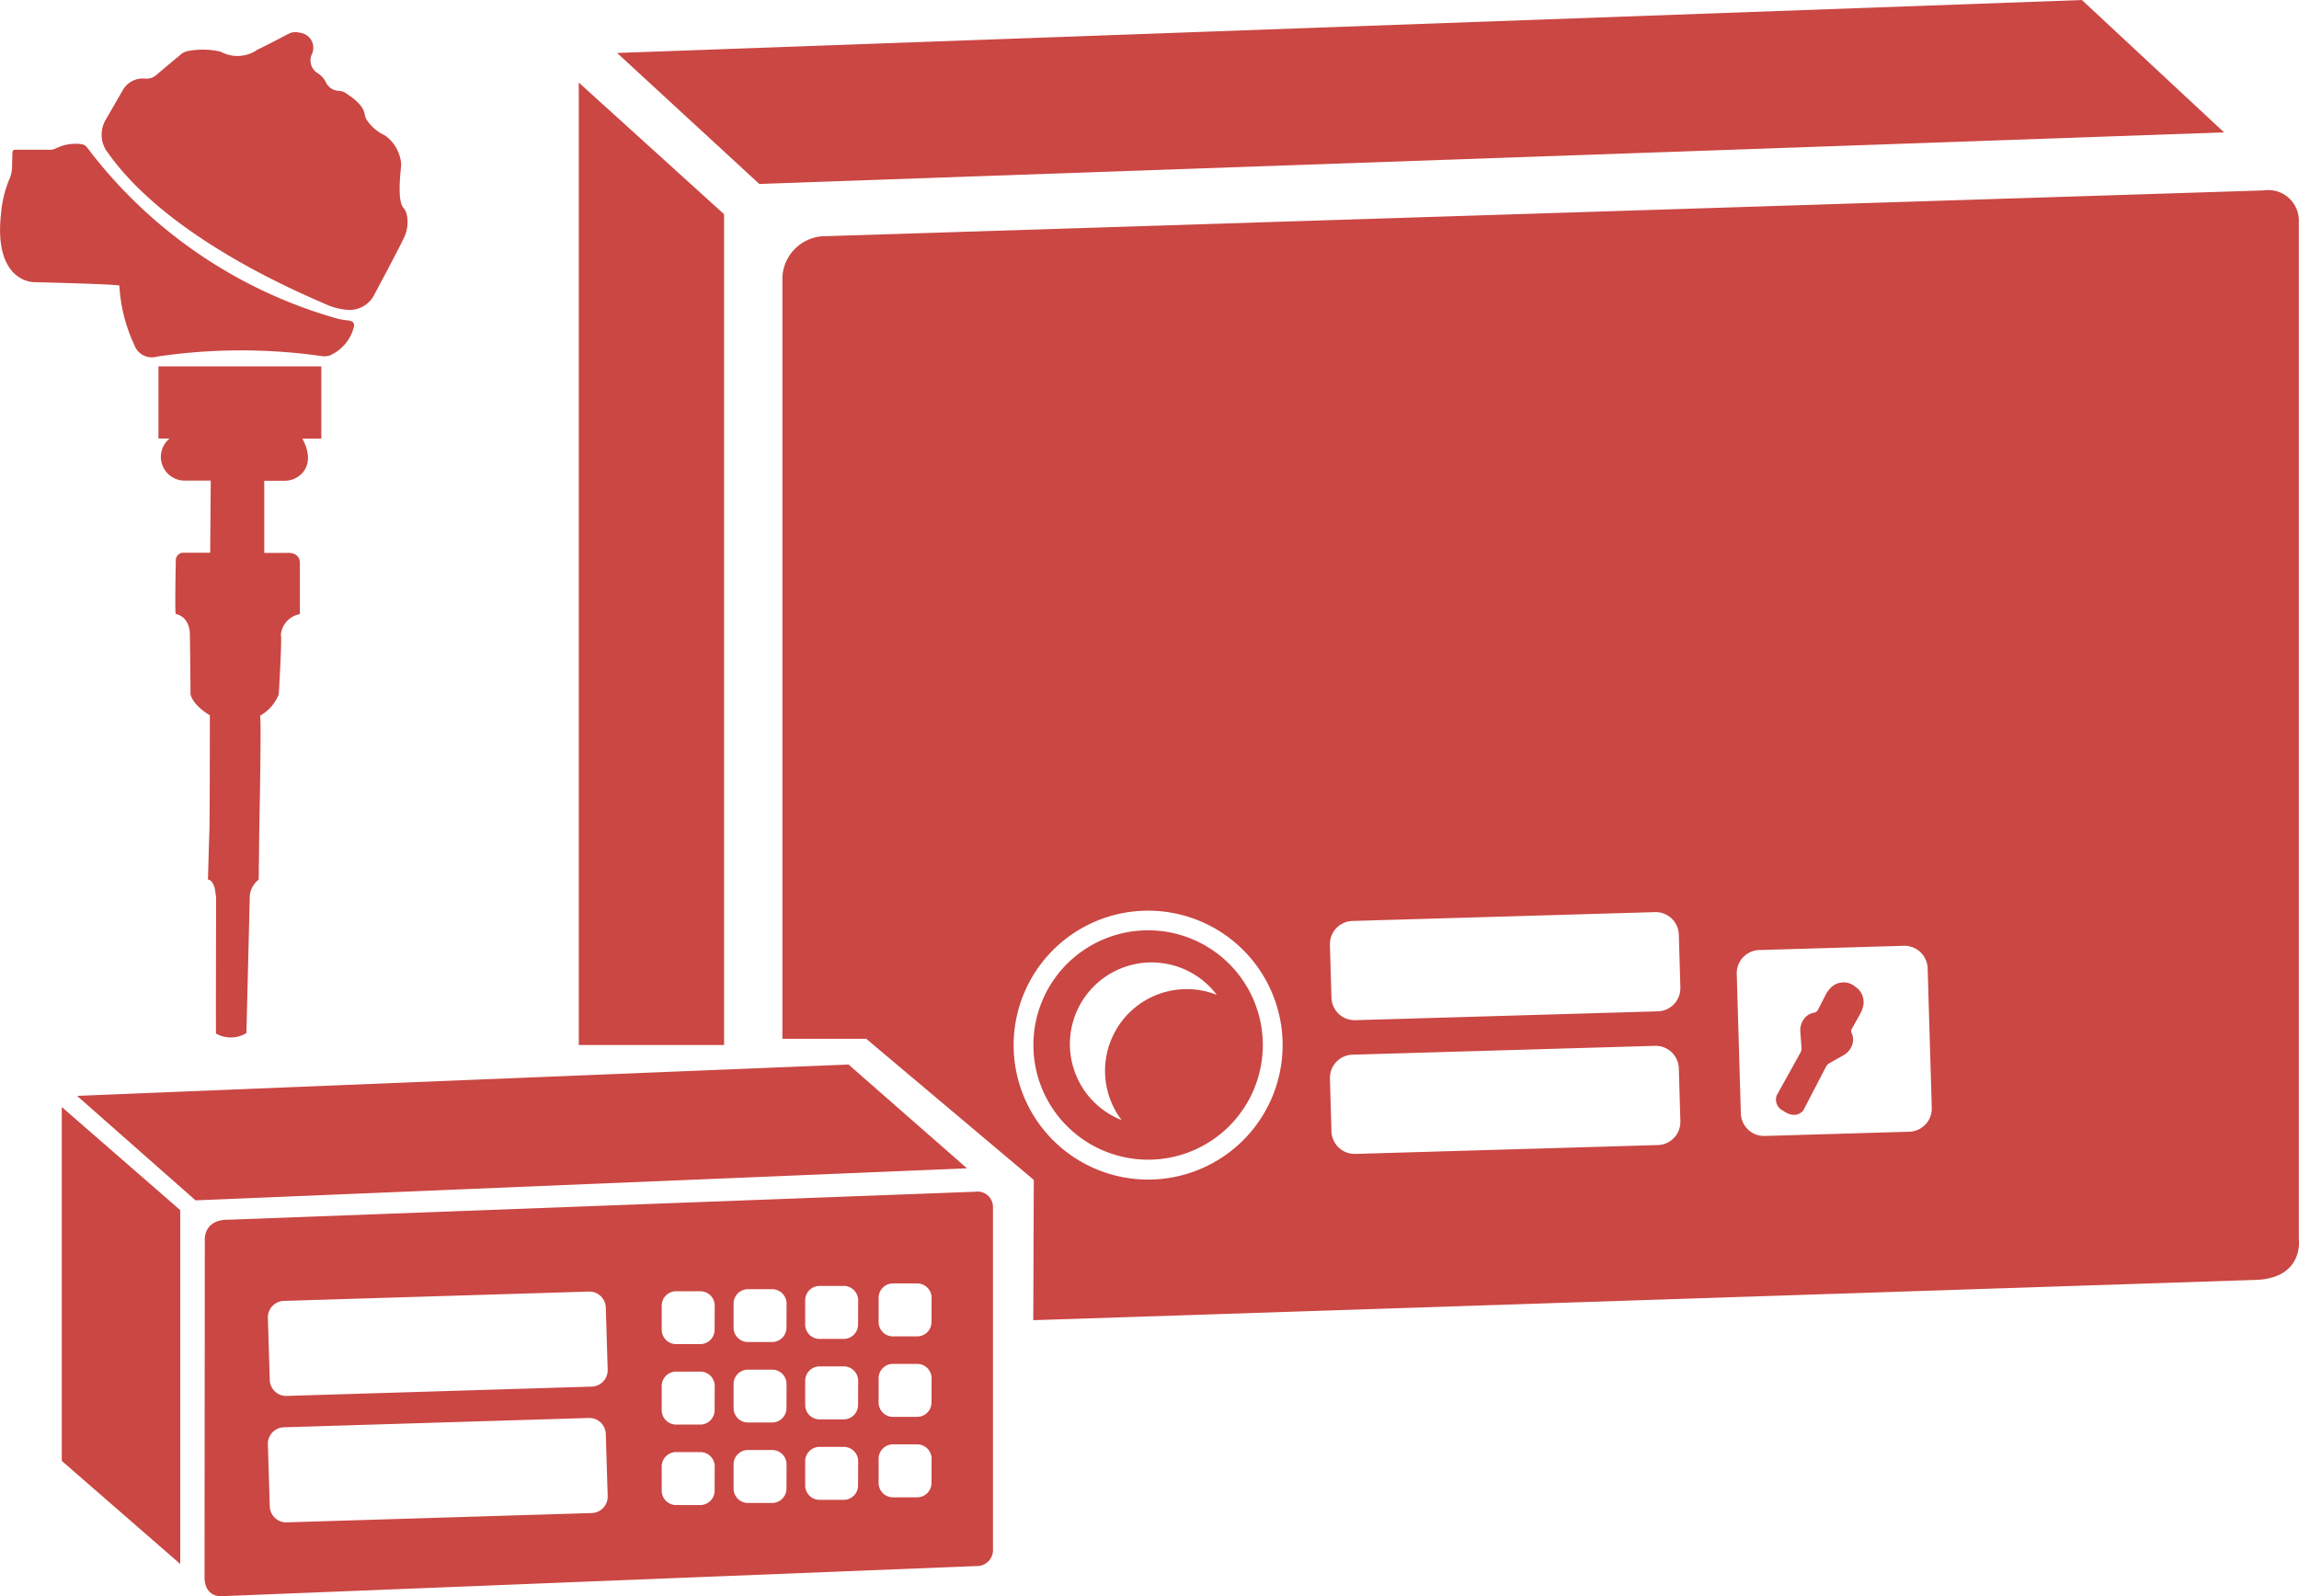
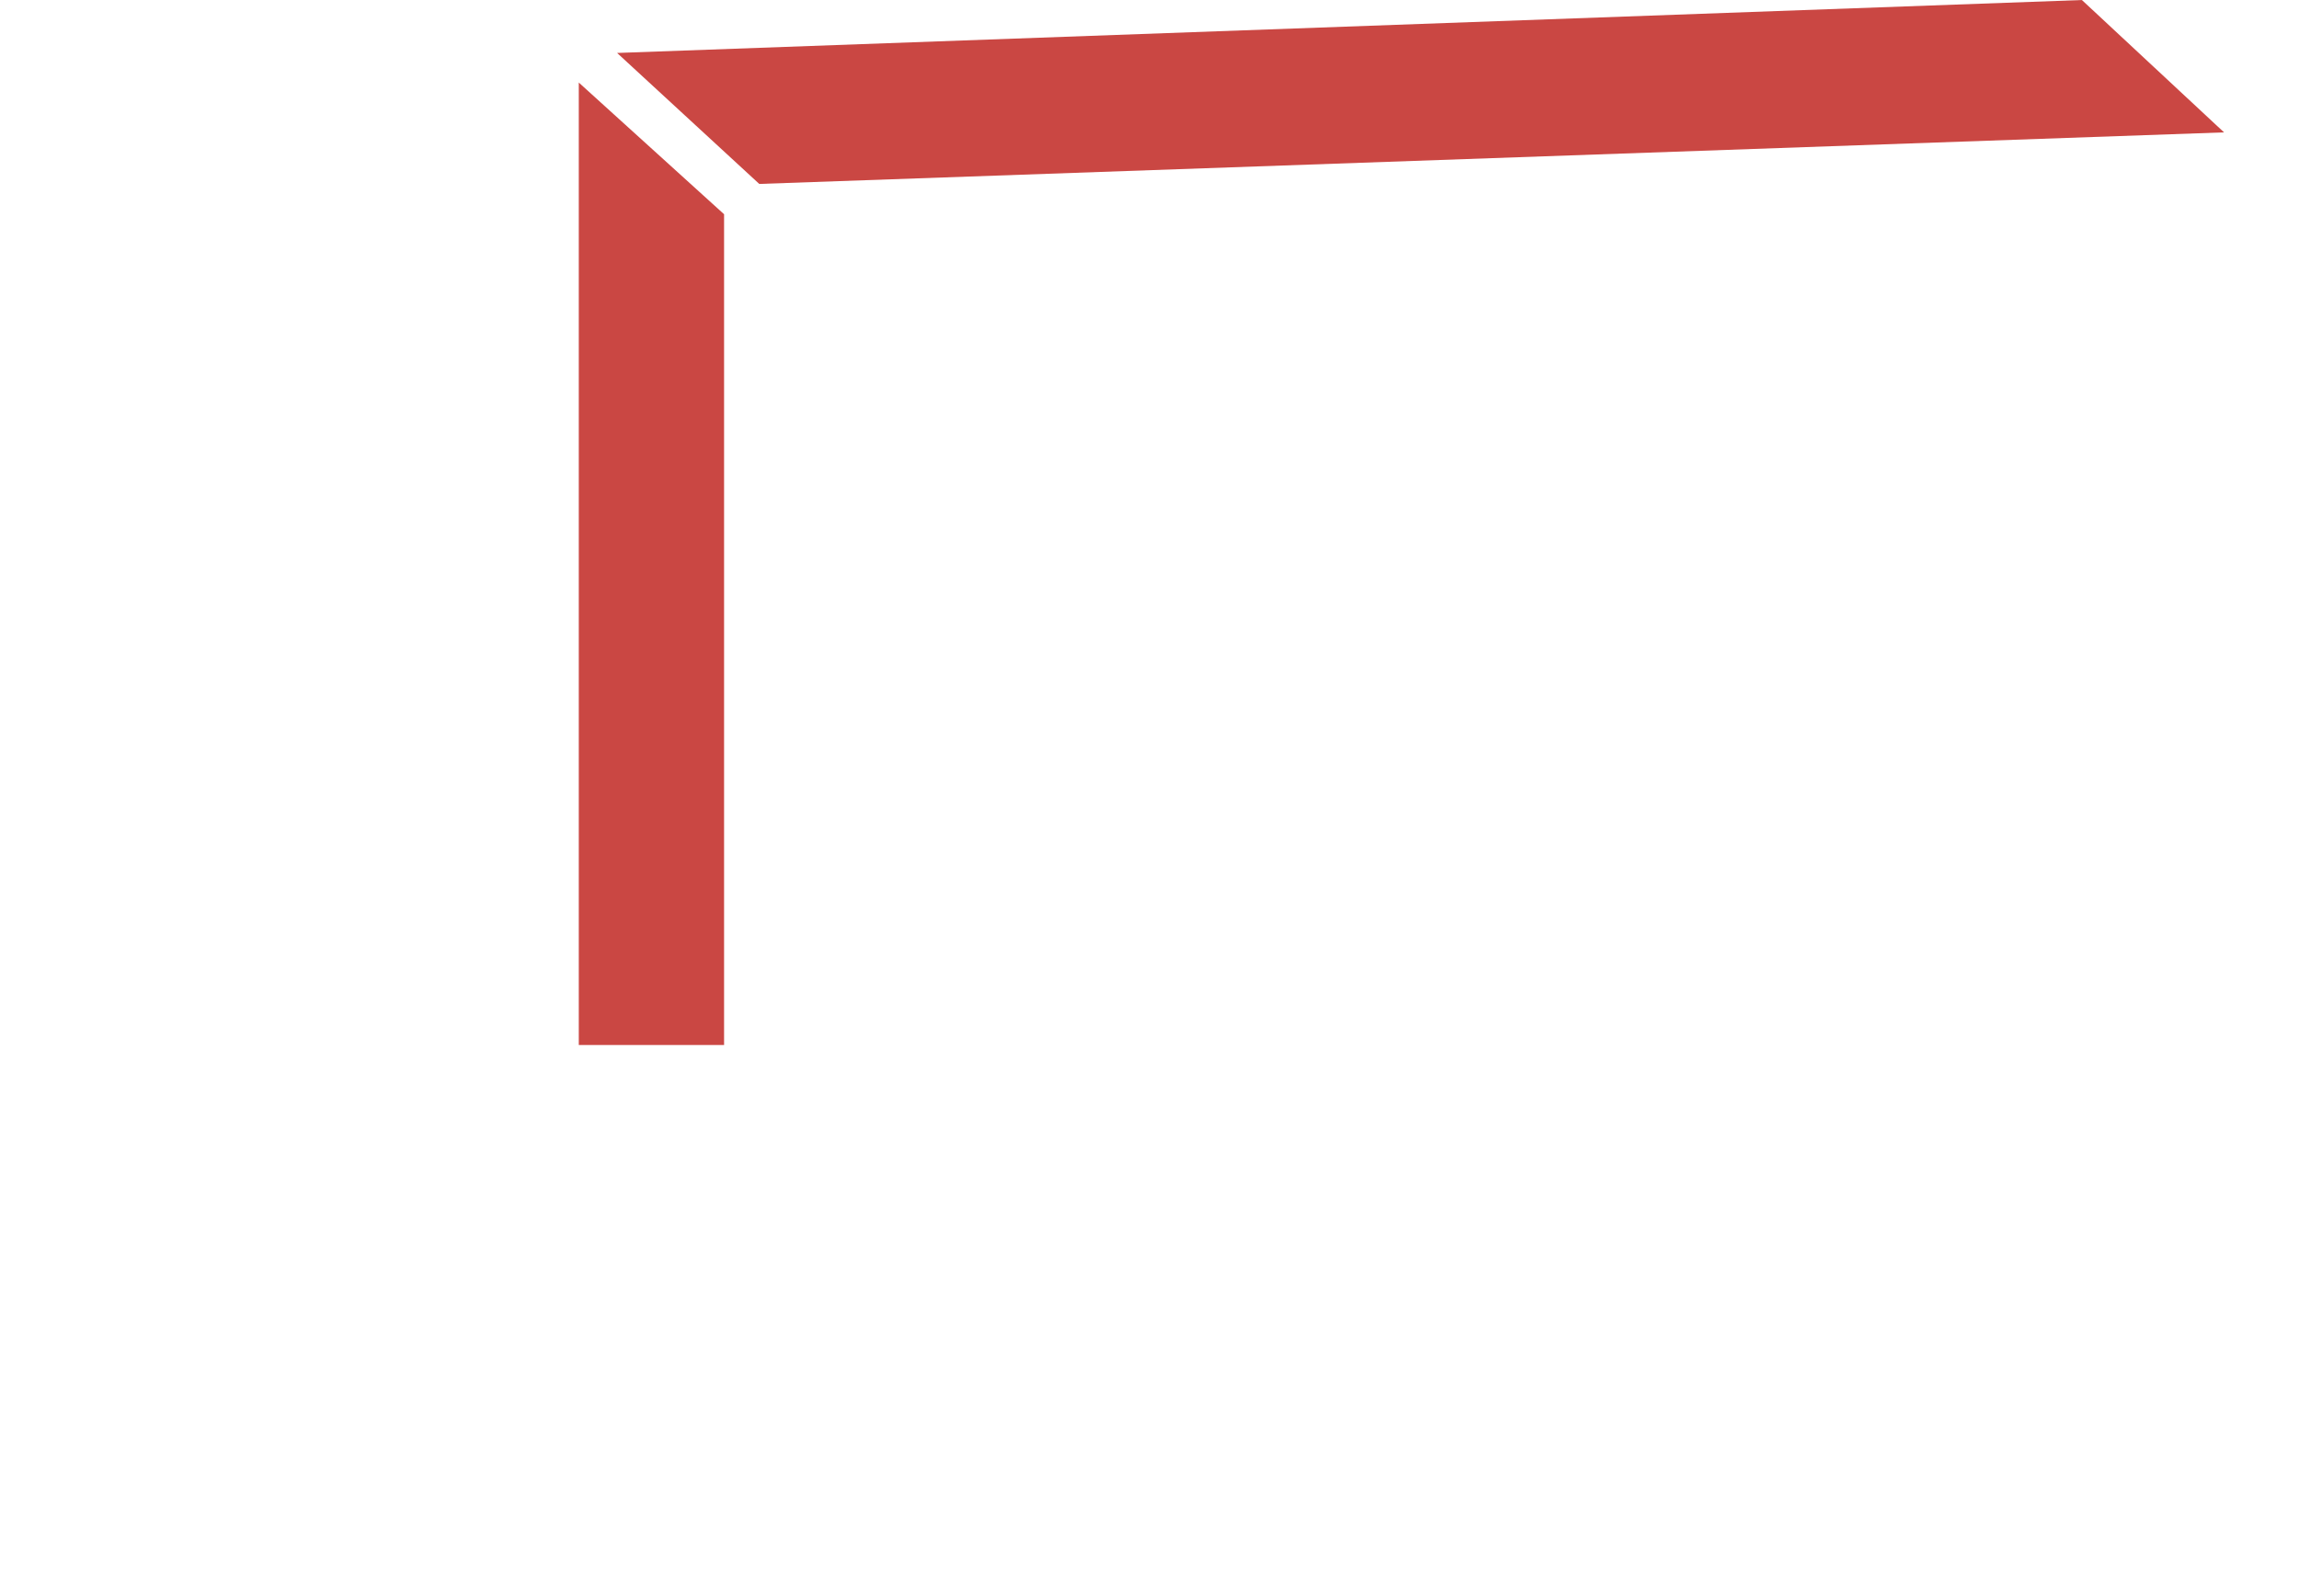
<svg xmlns="http://www.w3.org/2000/svg" width="111.715" height="77.594" viewBox="0 0 111.715 77.594">
  <defs>
    <clipPath id="clip-path">
-       <rect id="Rectangle_10" data-name="Rectangle 10" width="111.715" height="77.594" fill="#ca4743" />
-     </clipPath>
+       </clipPath>
  </defs>
  <g id="Group_23" data-name="Group 23" transform="translate(0 0.001)">
    <path id="Path_107" data-name="Path 107" d="M266.163,0,194.984,2.573l6.908,6.366L273.07,6.433Z" transform="translate(-164.997)" fill="#ca4743" />
    <path id="Path_108" data-name="Path 108" d="M182.874,26.091V72.872h7.06V32.491Z" transform="translate(-154.749 -22.079)" fill="#ca4743" />
    <g id="Group_22" data-name="Group 22" transform="translate(0 -0.001)">
      <g id="Group_21" data-name="Group 21" clip-path="url(#clip-path)">
-         <path id="Path_109" data-name="Path 109" d="M332.092,294.029a5.574,5.574,0,1,0,5.574,5.574,5.574,5.574,0,0,0-5.574-5.574m1.877,2.858a3.97,3.97,0,0,0-3.166,6.365,3.97,3.97,0,1,1,4.625-6.087,3.956,3.956,0,0,0-1.459-.278" transform="translate(-276.302 -248.81)" fill="#ca4743" />
        <path id="Path_110" data-name="Path 110" d="M320.9,111.148V61.687a1.486,1.486,0,0,0-1.714-1.524l-69.815,2.222a2.1,2.1,0,0,0-2.159,1.981V101.4h4.076l8.14,6.857-.025,6.819,59.289-1.955c2.463-.025,2.21-1.968,2.21-1.968m-55.918-2.912a6.535,6.535,0,1,1,6.535-6.535,6.536,6.536,0,0,1-6.535,6.535m24.769-1.678-14.7.431a1.128,1.128,0,0,1-1.16-1.094l-.075-2.569a1.128,1.128,0,0,1,1.094-1.16l14.7-.43a1.128,1.128,0,0,1,1.16,1.094l.075,2.569a1.128,1.128,0,0,1-1.094,1.16m0-6.5-14.7.43a1.127,1.127,0,0,1-1.16-1.094l-.075-2.569a1.128,1.128,0,0,1,1.094-1.16l14.7-.43a1.128,1.128,0,0,1,1.16,1.094l.075,2.569a1.128,1.128,0,0,1-1.094,1.16m12.216,5.851-7.023.206a1.128,1.128,0,0,1-1.16-1.094l-.2-6.783a1.128,1.128,0,0,1,1.094-1.16l7.023-.206a1.128,1.128,0,0,1,1.16,1.095l.2,6.783a1.128,1.128,0,0,1-1.094,1.16" transform="translate(-209.193 -50.907)" fill="#ca4743" />
        <path id="Path_111" data-name="Path 111" d="M564.861,313.5a.767.767,0,0,0-.038-.534.239.239,0,0,1,.012-.217l.411-.732a1.143,1.143,0,0,0,.117-.293.887.887,0,0,0-.38-1.022l.005,0a.874.874,0,0,0-1.245.134,1.149,1.149,0,0,0-.179.26l-.383.747a.238.238,0,0,1-.175.129.768.768,0,0,0-.466.264.926.926,0,0,0-.21.678l.056.77a.408.408,0,0,1-.05.229L561.178,316a.6.6,0,0,0,.316.74c.649.468.985-.026.985-.026l1.1-2.118a.41.41,0,0,1,.163-.168l.673-.379a.926.926,0,0,0,.449-.55" transform="translate(-474.846 -262.752)" fill="#ca4743" />
        <path id="Path_112" data-name="Path 112" d="M32.367,16a1.435,1.435,0,0,1-.056-1.534l.809-1.4a1.117,1.117,0,0,1,1.143-.6.747.747,0,0,0,.527-.191c.329-.29.921-.778,1.189-1a.72.72,0,0,1,.333-.154,3.88,3.88,0,0,1,1.515.015.653.653,0,0,1,.135.05,1.7,1.7,0,0,0,1.646-.078.6.6,0,0,1,.123-.076c.232-.1,1.078-.543,1.46-.745a.73.73,0,0,1,.45-.076c.063.01.134.023.208.041a.731.731,0,0,1,.482,1.022l-.006.014a.726.726,0,0,0,.275.9,1.09,1.09,0,0,1,.406.439.722.722,0,0,0,.567.423l.084.008a.7.7,0,0,1,.347.125c.257.178.827.539.9,1.037a.689.689,0,0,0,.147.324,2.134,2.134,0,0,0,.709.619.786.786,0,0,1,.214.131,1.876,1.876,0,0,1,.693,1.271c.046.028-.256,1.769.121,2.188a.725.725,0,0,1,.159.337,1.742,1.742,0,0,1-.207,1.233c0,.054-.909,1.767-1.39,2.67a1.345,1.345,0,0,1-1.311.707,3.748,3.748,0,0,1-.379-.056,2.937,2.937,0,0,1-.616-.2c-1.192-.524-7.764-3.245-10.681-7.459" transform="translate(-27.177 -8.641)" fill="#ca4743" />
-         <path id="Path_113" data-name="Path 113" d="M4.239,45.656A23.1,23.1,0,0,0,16.4,53.967a3.133,3.133,0,0,0,.472.08.886.886,0,0,1,.2.043.216.216,0,0,1,.127.258,2.049,2.049,0,0,1-1.178,1.409.917.917,0,0,1-.426.024,27.785,27.785,0,0,0-7.971.031.9.9,0,0,1-1.1-.573A7.785,7.785,0,0,1,5.8,52.363c-.024-.073-4.168-.171-4.168-.171s-1.95,0-1.584-3.315a5.47,5.47,0,0,1,.392-1.655,1.6,1.6,0,0,0,.147-.657c0-.238.011-.533.017-.693a.12.12,0,0,1,.121-.115H2.437a.6.6,0,0,0,.279-.067,2.156,2.156,0,0,1,1.235-.205.413.413,0,0,1,.287.169" transform="translate(0.001 -38.478)" fill="#ca4743" />
        <path id="Path_114" data-name="Path 114" d="M54.956,138.514s.112-5.666.041-5.735c0,0,0,0,0,0a2.067,2.067,0,0,0,.908-1.039h0c0-.009.169-2.855.1-2.876h0a1.13,1.13,0,0,1,.926-1.023s0,0,0,0V125.4c.024-.585-.585-.536-.585-.536H55.2a0,0,0,0,1,0,0v-3.506l0,0h.98a1.169,1.169,0,0,0,.809-.313c.7-.668.092-1.68.06-1.733,0,0,0,0,0,0h.924l0,0V115.8a0,0,0,0,0,0,0H50.059a0,0,0,0,0,0,0v3.506l0,0H50.6a0,0,0,0,1,0,0,1.152,1.152,0,0,0,.768,2.044H52.6l0,0-.027,3.506,0,0h-1.36a.376.376,0,0,0-.311.4s-.055,2.567,0,2.577h0c.731.171.685,1.023.685,1.023s.036,2.849.028,2.876h0c.145.579.924,1.014.941,1.023h0c0,.044,0,5.742-.028,5.751h0l-.064,2.24,0,0c.169,0,.275.233.335.428l.062.428c0,.911-.017,5.35-.007,6.625a1.459,1.459,0,0,0,1.479-.022c.036-1.441.165-6.656.165-6.7a1.137,1.137,0,0,1,.432-.76" transform="translate(-42.359 -97.991)" fill="#ca4743" />
        <path id="Path_115" data-name="Path 115" d="M19.5,349.87v17.2l5.757,5.012v-17.2Z" transform="translate(-16.499 -296.063)" fill="#ca4743" />
        <path id="Path_116" data-name="Path 116" d="M24.342,337.963l5.757,5.079,37.486-1.558-5.757-5.045Z" transform="translate(-20.598 -284.698)" fill="#ca4743" />
        <path id="Path_117" data-name="Path 117" d="M102.94,394.026V377.4a.747.747,0,0,0-.851-.737l-36.254,1.359c-1.287-.03-1.194,1-1.194,1l-.013,16.343c-.017.971.75.96.75.96l36.749-1.468a.779.779,0,0,0,.813-.838m-19.5-1.739-14.814.453a.8.8,0,0,1-.828-.778l-.092-3.014a.8.8,0,0,1,.778-.828l14.814-.453a.8.8,0,0,1,.828.779l.092,3.014a.8.8,0,0,1-.778.828m0-6.146-14.814.453a.8.8,0,0,1-.828-.778l-.092-3.014a.8.8,0,0,1,.778-.827l14.814-.453a.8.8,0,0,1,.828.778l.092,3.014a.8.8,0,0,1-.778.828m5.974,5.056a.7.7,0,0,1-.7.7H87.544a.7.7,0,0,1-.7-.7v-1.175a.7.7,0,0,1,.7-.7h1.175a.7.7,0,0,1,.7.7Zm0-3.911a.7.7,0,0,1-.7.7H87.544a.7.7,0,0,1-.7-.7v-1.175a.7.7,0,0,1,.7-.7h1.175a.7.7,0,0,1,.7.7Zm0-3.911a.7.7,0,0,1-.7.7H87.544a.7.7,0,0,1-.7-.7V382.2a.7.7,0,0,1,.7-.7h1.175a.7.7,0,0,1,.7.7Zm3.492,7.721a.7.7,0,0,1-.7.7H91.036a.7.7,0,0,1-.7-.7v-1.175a.7.7,0,0,1,.7-.7H92.21a.7.7,0,0,1,.7.7Zm0-3.911a.7.7,0,0,1-.7.7H91.036a.7.7,0,0,1-.7-.7V386.01a.7.7,0,0,1,.7-.7H92.21a.7.7,0,0,1,.7.7Zm0-3.911a.7.7,0,0,1-.7.7H91.036a.7.7,0,0,1-.7-.7V382.1a.7.7,0,0,1,.7-.7H92.21a.7.7,0,0,1,.7.7Zm3.479,7.67a.7.7,0,0,1-.7.7H94.515a.7.7,0,0,1-.7-.7v-1.175a.7.7,0,0,1,.7-.7H95.69a.7.7,0,0,1,.7.7Zm0-3.911a.7.7,0,0,1-.7.7H94.515a.7.7,0,0,1-.7-.7v-1.175a.7.7,0,0,1,.7-.7H95.69a.7.7,0,0,1,.7.7Zm0-3.911a.7.7,0,0,1-.7.7H94.515a.7.7,0,0,1-.7-.7v-1.175a.7.7,0,0,1,.7-.7H95.69a.7.7,0,0,1,.7.7Zm3.568,7.7a.7.7,0,0,1-.7.7H98.083a.7.7,0,0,1-.7-.7v-1.175a.7.7,0,0,1,.7-.7h1.175a.7.7,0,0,1,.7.7Zm0-3.911a.7.7,0,0,1-.7.7H98.083a.7.7,0,0,1-.7-.7V385.73a.7.7,0,0,1,.7-.7h1.175a.7.7,0,0,1,.7.7Zm0-3.911a.7.7,0,0,1-.7.7H98.083a.7.7,0,0,1-.7-.7v-1.175a.7.7,0,0,1,.7-.7h1.175a.7.7,0,0,1,.7.7Z" transform="translate(-54.689 -318.738)" fill="#ca4743" />
      </g>
    </g>
  </g>
</svg>